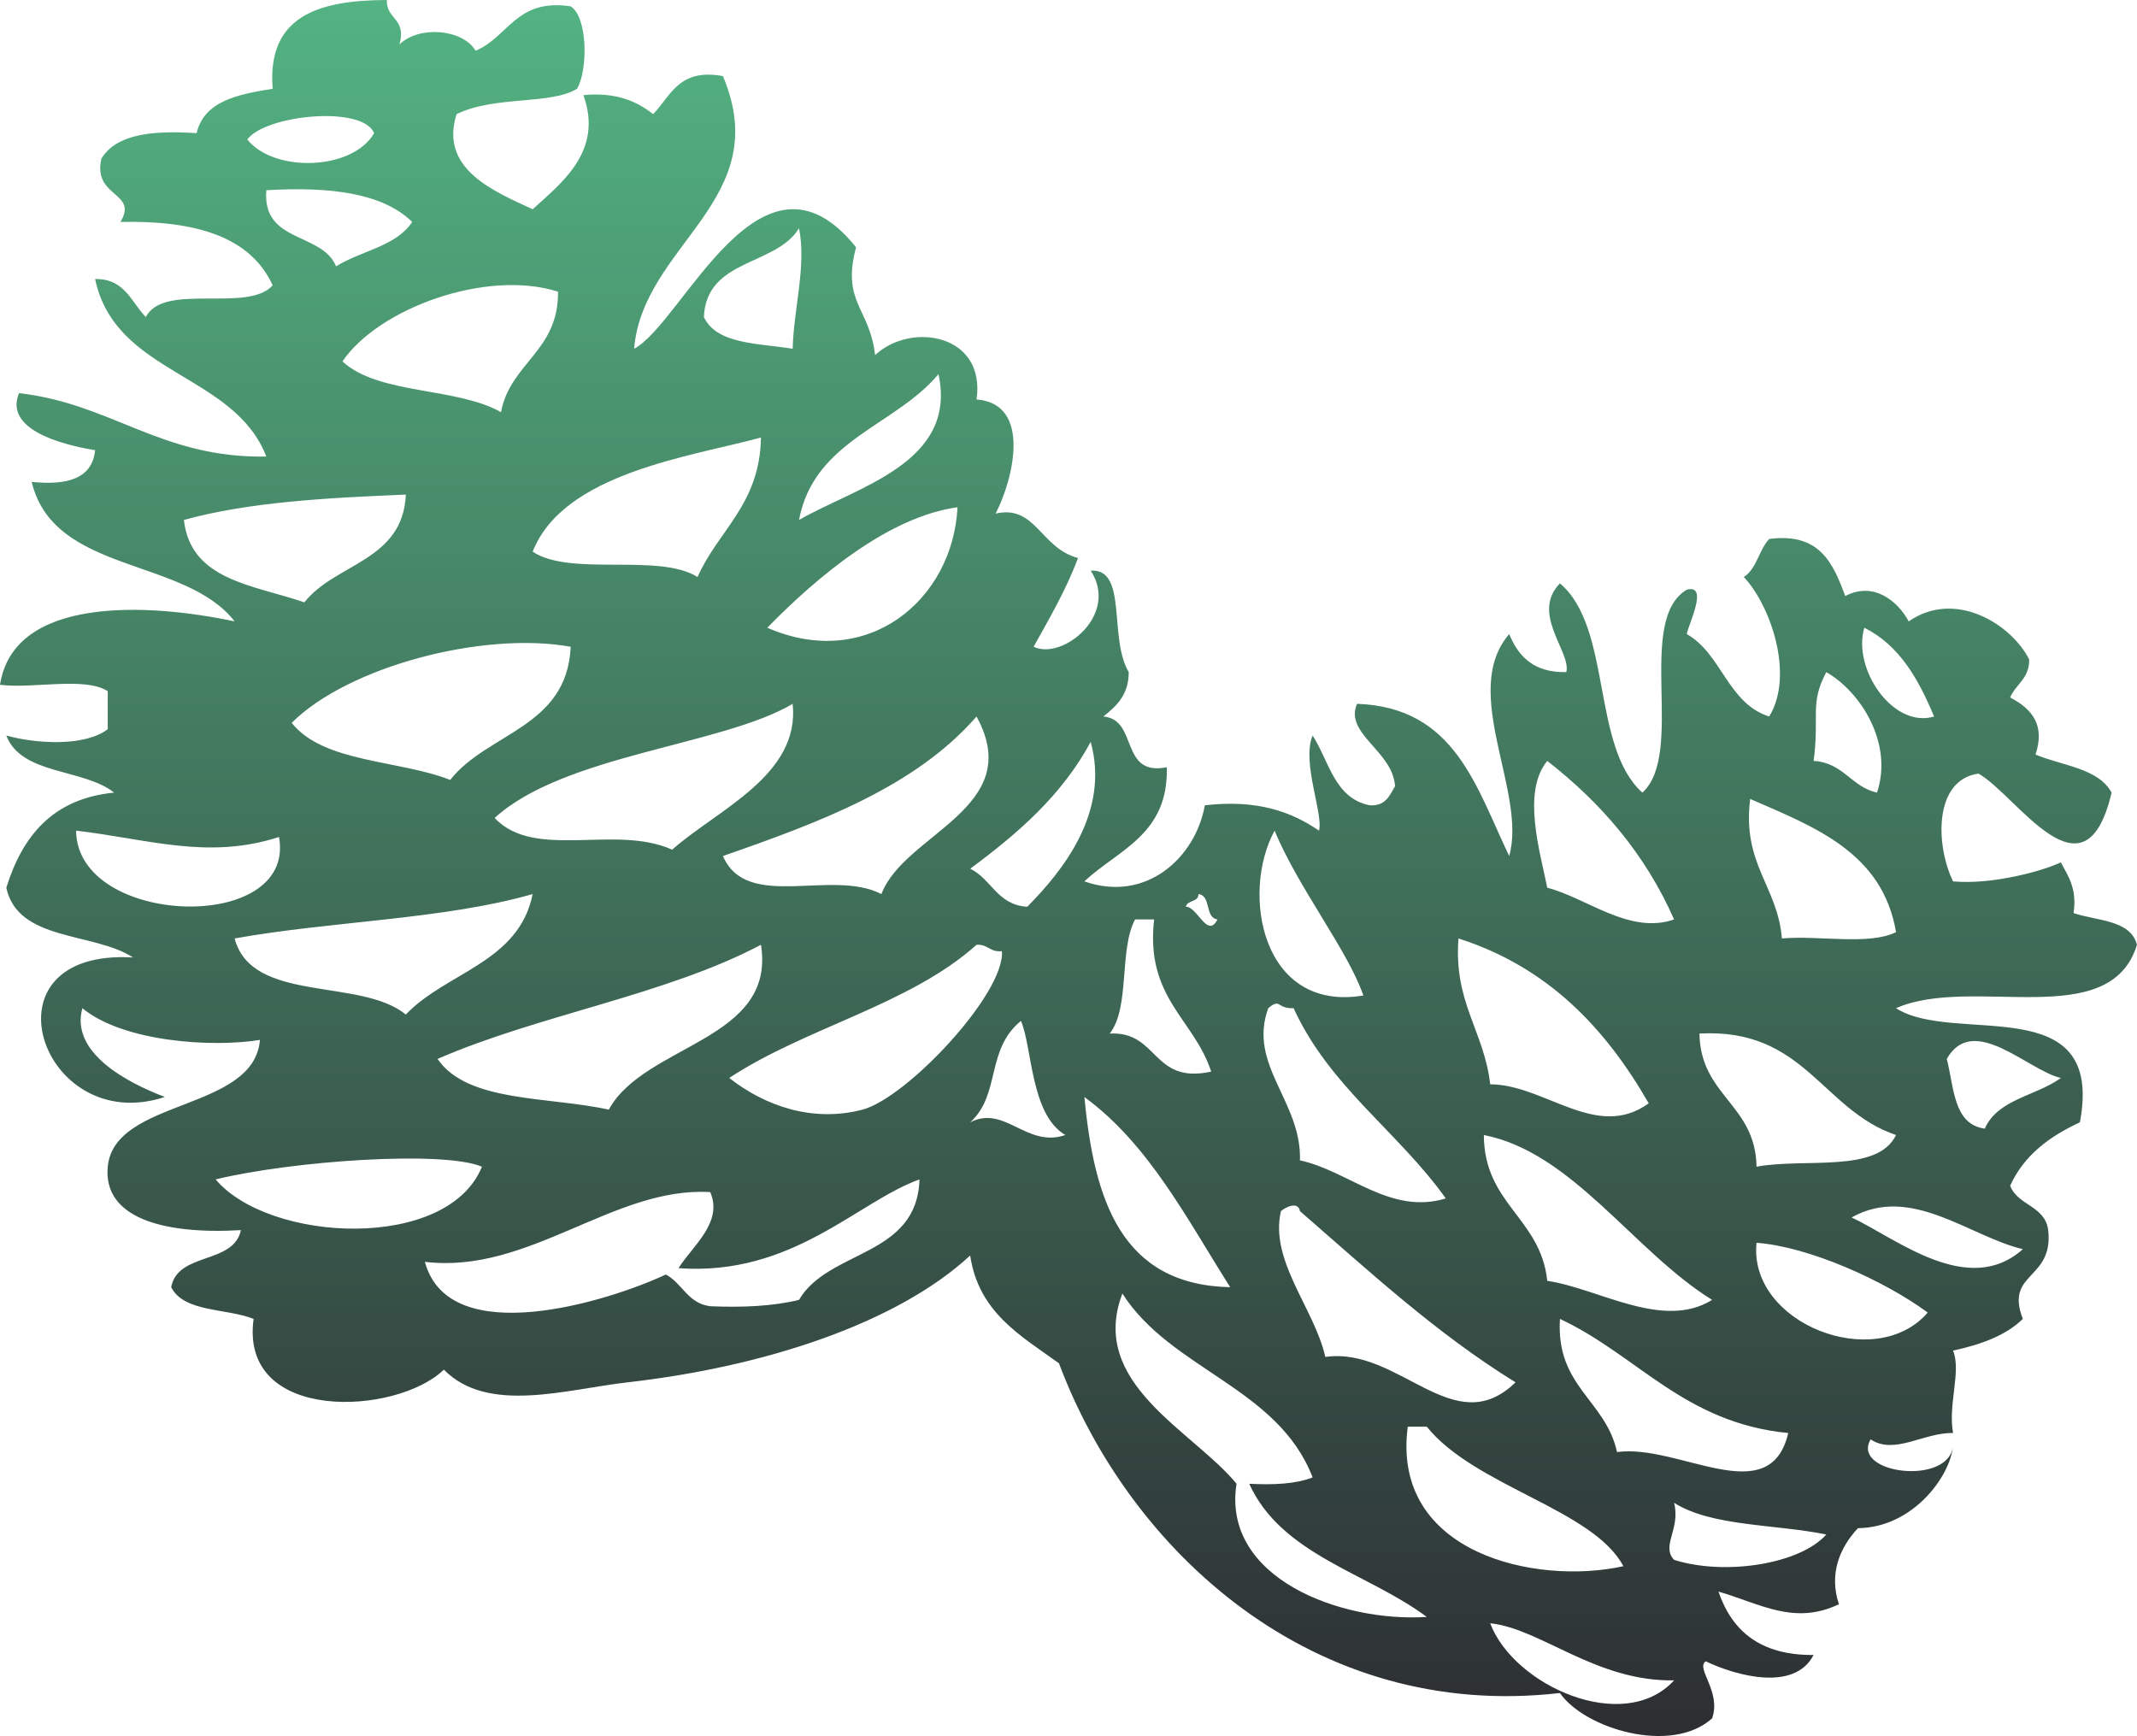
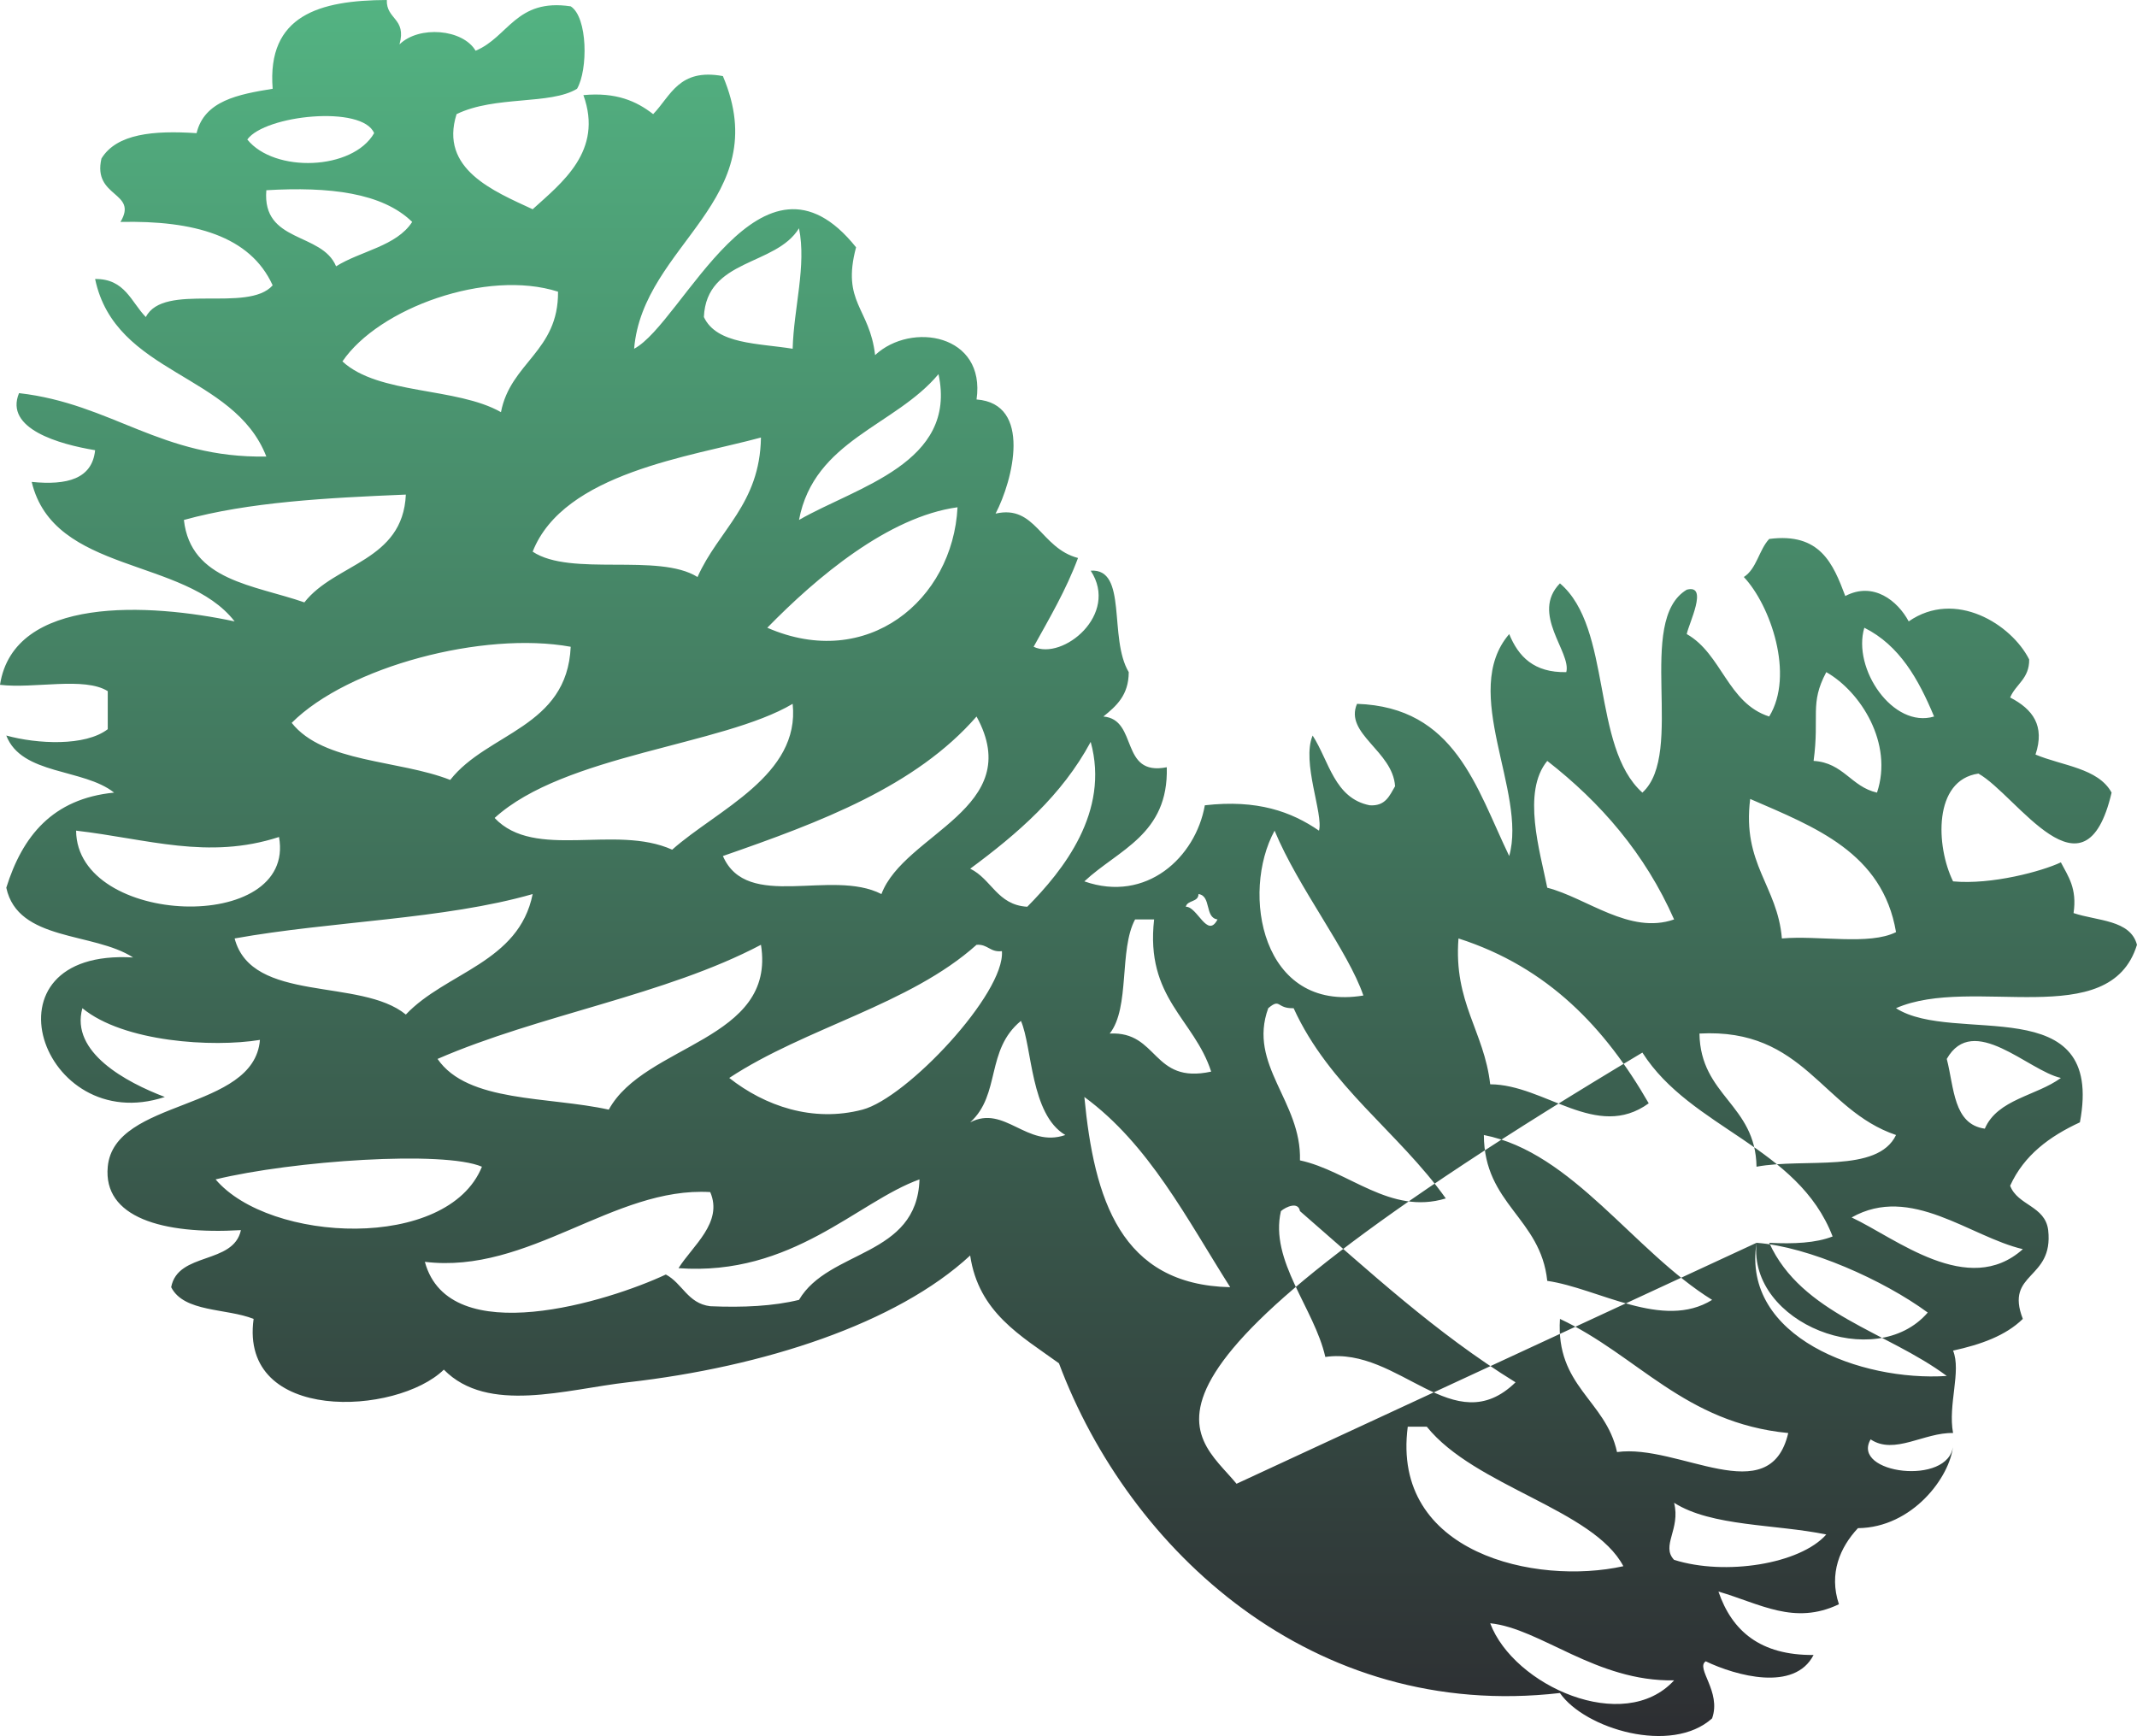
<svg xmlns="http://www.w3.org/2000/svg" version="1.1" id="Calque_1" x="0px" y="0px" width="287.327px" height="233.428px" viewBox="0 0 287.327 233.428" xml:space="preserve">
  <linearGradient id="SVGID_1_" gradientUnits="userSpaceOnUse" x1="143.664" y1="233.427" x2="143.664" y2="0">
    <stop offset="0" style="stop-color:#2D2E32" />
    <stop offset="1" style="stop-color:#53B382" />
  </linearGradient>
-   <path fill-rule="evenodd" clip-rule="evenodd" fill="url(#SVGID_1_)" d="M52.008,0c-0.088,2.646,2.683,2.433,1.706,5.968 c2.627-2.561,8.507-2.071,10.231,0.852c4.421-1.831,5.431-7.073,12.789-5.968c2.297,1.466,2.335,8.544,0.852,11.084 c-3.612,2.2-11.019,0.888-16.199,3.411c-2.343,7.389,5,10.36,10.231,12.789c3.879-3.533,9.542-7.813,6.821-15.347 c4.393-0.414,7.146,0.812,9.379,2.558c2.377-2.454,3.454-6.209,9.378-5.116c7.078,16.695-10.766,22.594-11.936,36.662 c6.564-3.462,17.061-29.608,29.841-13.642c-1.985,7.444,1.833,8.111,2.558,14.494c4.863-4.523,14.911-2.815,13.641,5.968 c7.521,0.562,4.888,10.892,2.558,15.347c5.403-1.242,6.021,4.642,11.084,5.968c-1.621,4.348-3.843,8.094-5.968,11.937 c3.896,1.875,11.554-4.33,7.673-10.231c5.015-0.34,2.366,9.043,5.116,13.642c-0.009,3.117-1.685,4.567-3.411,5.968 c4.724,0.392,2.149,8.081,8.525,6.821c0.256,9.065-6.536,11.083-11.083,15.346c8.334,2.924,14.958-3.223,16.199-10.23 c7.06-0.807,11.643,0.862,15.348,3.41c0.62-2.229-2.369-9.212-0.853-12.789c2.229,3.455,2.929,8.439,7.673,9.379 c2.134,0.144,2.669-1.311,3.41-2.559c-0.295-4.751-6.859-7.054-5.116-11.083c13.203,0.439,16.026,11.257,20.462,20.462 c2.427-8.607-6.691-22.071,0-29.841c1.24,3.023,3.322,5.205,7.674,5.116c0.708-2.687-4.844-7.847-0.853-11.937 c7.065,6.008,4.191,21.956,11.083,28.136c5.819-5.264-0.97-23.138,5.968-27.283c2.986-0.801,0.243,4.617,0,5.968 c4.722,2.667,5.486,9.293,11.084,11.083c3.432-5.602,0.158-14.977-3.41-18.757c1.732-1.11,2.036-3.648,3.41-5.116 c6.863-0.895,8.597,3.339,10.231,7.673c3.773-1.987,7.042,0.636,8.526,3.411c6.267-4.348,13.814,0.383,16.199,5.116 c0.037,2.596-1.801,3.315-2.558,5.116c3.06,1.587,4.695,3.802,3.409,7.673c3.603,1.514,8.423,1.81,10.231,5.116 c-3.61,15.404-12.723,0.346-17.904-2.558c-6.098,0.869-5.729,9.784-3.41,14.494c5.193,0.48,11.946-1.354,14.494-2.557 c0.971,1.87,2.2,3.483,1.705,6.82c3.19,1.073,7.64,0.887,8.526,4.263c-3.646,11.879-22.142,4.018-32.399,8.526 c7.824,5.03,28.122-2.688,24.726,15.347c-4.082,1.888-7.516,4.421-9.379,8.525c1.016,2.678,4.703,2.685,5.115,5.969 c0.755,6.752-5.871,5.589-3.41,11.937c-2.295,2.253-5.645,3.45-9.379,4.263c1.132,2.781-0.71,7.273,0,11.083 c-3.871-0.107-7.888,2.992-11.084,0.853c-2.702,4.612,10.568,6.323,11.084,0.854c-0.382,4.178-5.457,11.017-12.789,11.083 c-2.405,2.574-3.936,6.096-2.558,10.231c-6.004,2.873-10.596-0.076-16.199-1.706c1.812,5.293,5.624,8.586,12.789,8.527 c-2.551,4.974-10.408,2.807-14.495,0.853c-1.412,0.919,2.136,4.061,0.853,7.673c-5.468,4.914-17.11,1.411-20.462-3.411 c-33.232,3.833-57.945-19.188-67.355-44.335c-5.111-3.698-10.801-6.818-11.937-14.494c-9.877,9.146-27.723,14.972-46.041,17.052 c-8.281,0.94-18.824,4.314-24.725-1.705c-6.317,6.167-27.521,7.274-25.578-6.821c-3.66-1.456-9.367-0.864-11.084-4.264 c0.903-4.78,8.368-3,9.378-7.673c-10.638,0.622-18.547-1.734-17.905-8.526c0.872-9.224,19.676-7.392,20.462-17.052 c-6.353,1.039-18.342,0.301-23.873-4.263c-1.663,5.939,5.928,9.978,11.084,11.937c-16.631,5.49-25.256-20.007-4.263-18.757 c-5.355-3.455-15.493-2.128-17.052-9.379c2.165-6.929,6.215-11.973,14.494-12.789c-4.115-3.274-12.444-2.334-14.494-7.674 c4.168,1.148,10.612,1.475,13.641-0.852c0-1.706,0-3.411,0-5.116C11.351,90.961,4.561,92.636,0,92.081 c1.856-12.021,20.094-10.972,31.546-8.526c-6.695-8.651-24.327-6.366-27.283-18.757c4.74,0.476,8.132-0.395,8.526-4.263 C7.999,59.743,0.56,57.667,2.558,52.861c12.504,1.421,19.075,8.776,33.251,8.526c-4.367-11.265-20.308-10.955-23.021-23.873 c4.026-0.047,4.845,3.113,6.821,5.116c2.39-4.715,13.716-0.494,17.052-4.263c-3.017-6.646-10.586-8.74-20.462-8.526 c2.444-4.083-3.789-3.23-2.557-8.526c2.052-3.348,7.007-3.792,12.789-3.41c1.044-4.355,5.582-5.218,10.23-5.968 C35.877,2.057,42.95,0.035,52.008,0z M33.251,18.757c3.636,4.519,14.167,4.163,17.052-0.853 C48.742,14.109,35.64,15.457,33.251,18.757z M45.188,35.809c3.32-2.08,8.109-2.69,10.231-5.968 c-4.023-3.934-11.155-4.76-19.609-4.263C35.215,32.708,43.276,31.185,45.188,35.809z M94.639,42.63 c1.72,3.679,7.288,3.512,11.936,4.263c0.151-5.512,1.878-11.14,0.853-16.2C104.303,35.811,94.981,34.73,94.639,42.63z M46.041,48.598c4.876,4.502,15.335,3.423,21.315,6.821c1.281-6.676,7.75-8.165,7.673-16.199 C65.454,36.153,50.912,41.426,46.041,48.598z M107.428,69.914c7.757-4.468,21.336-7.646,18.757-19.61 C120.375,57.282,109.461,59.158,107.428,69.914z M71.619,74.176c5.114,3.413,16.928,0.124,22.167,3.411 c2.791-6.304,8.394-9.796,8.526-18.757C92.936,61.394,75.789,63.566,71.619,74.176z M24.726,69.914 c0.911,8.183,9.453,8.736,16.199,11.083c4.108-5.271,13.244-5.513,13.642-14.494C43.922,66.942,33.404,67.507,24.726,69.914z M103.165,84.407c13.432,5.86,24.947-3.703,25.578-16.199C119.443,69.477,109.782,77.627,103.165,84.407z M260.044,96.344 c-2.092-5.014-4.64-9.571-9.379-11.937C249.023,89.909,254.524,98.003,260.044,96.344z M39.219,97.196 c4.272,5.391,14.375,4.952,21.315,7.674c4.993-6.375,15.714-7.022,16.2-17.905C64.986,84.831,46.8,89.624,39.219,97.196z M243.845,102.312c4.021,0.242,5.041,3.485,8.525,4.263c2.219-6.643-2.216-13.582-6.82-16.199 C243.281,94.641,244.664,96.209,243.845,102.312z M66.503,109.985c5.399,5.723,16.202,0.813,23.873,4.263 c6.049-5.374,17.226-9.986,16.2-19.61C97.12,100.249,75.867,101.443,66.503,109.985z M97.197,115.101 c3.235,7.466,14.585,1.658,21.315,5.116c3.058-8.156,19.541-11.543,12.788-23.873C123.098,105.762,110.275,110.559,97.197,115.101z M130.448,116.806c2.872,1.391,3.639,4.888,7.673,5.116c4.808-4.861,11.128-12.737,8.526-22.167 C142.77,106.96,136.82,112.094,130.448,116.806z M208.035,119.364c5.308,1.365,11.083,6.354,17.053,4.264 c-3.92-8.87-9.866-15.713-17.053-21.315C204.596,106.491,207.062,114.499,208.035,119.364z M239.581,126.185 c4.961-0.438,11.758,0.959,15.347-0.852c-1.814-10.691-10.894-14.117-19.61-17.905C234.212,116.208,238.995,119.098,239.581,126.185 z M37.515,112.543c-9.566,3.109-17.697,0.254-27.283-0.853C10.327,124.596,39.88,125.672,37.515,112.543z M183.31,133.858 c-2.044-5.992-8.759-14.486-11.937-22.167C166.812,120.024,169.592,136.142,183.31,133.858z M31.546,126.185 c2.307,8.777,16.932,5.237,23.021,10.232c5.389-5.695,15.198-6.969,17.052-16.2C59.697,123.643,44.554,123.846,31.546,126.185z M159.437,121.922c1.563-0.044,2.887,4.369,4.263,1.706c-1.755-0.234-0.803-3.176-2.558-3.411 C161.132,121.344,159.647,120.996,159.437,121.922z M149.205,138.974c6.597-0.344,5.647,6.858,13.642,5.116 c-2.293-7.085-8.877-9.879-7.673-20.462c-0.853,0-1.705,0-2.558,0C150.43,127.693,151.965,135.481,149.205,138.974z M200.361,145.795c7.363,0.027,14.297,7.648,21.315,2.558c-5.81-10.106-13.525-18.305-25.578-22.168 C195.426,134.816,199.553,138.646,200.361,145.795z M58.83,142.384c4.042,5.905,14.878,5.015,23.021,6.821 c4.832-8.848,22.535-9.244,20.462-22.168C89.478,133.813,72.494,136.439,58.83,142.384z M131.3,127.038 c-8.987,8.064-22.973,11.131-33.251,17.904c4.785,3.769,11.218,6.014,17.905,4.264c5.967-1.562,19.198-15.635,18.757-21.315 C133.1,128.081,132.83,126.929,131.3,127.038z M173.931,135.563c-2.327,0.077-1.716-1.42-3.411,0 c-2.788,7.631,4.506,12.538,4.263,20.462c6.545,1.402,12.126,7.392,19.61,5.116C188.006,152.181,178.738,146.104,173.931,135.563z M130.448,150.911c4.635-2.409,7.59,3.501,12.789,1.705c-4.707-2.771-4.436-11.825-5.968-15.347 C132.491,141.189,134.584,147.157,130.448,150.911z M236.17,156.878c6.465-1.208,16.276,0.929,18.758-4.263 c-9.983-3.374-12.299-14.417-26.431-13.642C228.629,147.368,236.044,148.479,236.17,156.878z M261.749,142.384 c0.999,3.833,0.868,8.794,5.116,9.378c1.709-3.975,6.954-4.412,10.23-6.821C272.713,143.975,265.319,136.111,261.749,142.384z M165.405,173.078c-5.846-9.216-10.917-19.208-19.61-25.578C147.116,161.241,150.663,172.756,165.405,173.078z M199.509,152.616 c0.04,9.339,7.635,11.121,8.525,19.61c6.879,1,15.534,6.675,22.168,2.558C219.655,168.252,211.425,154.945,199.509,152.616z M28.988,158.584c7.242,8.546,31.206,9.677,35.809-1.706C59.66,154.676,39.411,156.06,28.988,158.584z M91.229,170.52 c1.888-3.017,6.029-6.135,4.263-10.231c-12.985-0.769-24.368,11.08-38.367,9.378c3.25,12.042,24.805,5.272,32.399,1.706 c2.233,1.177,2.935,3.886,5.968,4.263c4.455,0.192,8.512-0.015,11.937-0.853c3.993-6.807,15.875-5.725,16.199-16.2 C115.264,161.591,106.543,171.623,91.229,170.52z M174.783,162.847c-0.222-1.326-1.87-0.591-2.558,0 c-1.555,6.682,4.509,13.104,5.968,19.609c9.953-1.432,17.259,11.512,25.578,3.411C193.051,179.252,184.062,170.904,174.783,162.847z M248.959,163.7c5.945,2.777,15.663,10.847,23.021,4.263C264.861,166.296,256.921,159.199,248.959,163.7z M236.17,167.109 c-1.113,10.849,15.992,17.527,23.021,9.379C253.257,172.128,243.146,167.61,236.17,167.109z M166.257,199.508 c-2,12.697,14.055,18.667,25.578,17.904c-7.978-5.947-19.522-8.328-23.873-17.904c3.294,0.169,6.283,0.03,8.526-0.853 c-4.656-12.111-19.059-14.476-25.578-24.725C146.279,186.057,160.407,192.371,166.257,199.508z M217.414,195.246 c8.269-1.149,20.54,8.039,23.021-2.558c-13.984-1.363-20.243-10.451-30.694-15.346C209.161,186.447,215.894,188.24,217.414,195.246z M218.267,210.593c-4.025-7.632-19.97-10.722-26.431-18.759c-0.853,0-1.705,0-2.558,0 C187.026,208.897,206.525,213.196,218.267,210.593z M225.087,209.74c6.867,2.169,16.944,0.572,20.462-3.41 c-6.837-1.405-15.427-1.057-20.462-4.264C225.986,205.628,223.291,207.844,225.087,209.74z M200.361,218.266 c3.154,8.399,17.985,15.047,24.726,7.675C214.593,226.139,207.142,218.961,200.361,218.266z" />
+   <path fill-rule="evenodd" clip-rule="evenodd" fill="url(#SVGID_1_)" d="M52.008,0c-0.088,2.646,2.683,2.433,1.706,5.968 c2.627-2.561,8.507-2.071,10.231,0.852c4.421-1.831,5.431-7.073,12.789-5.968c2.297,1.466,2.335,8.544,0.852,11.084 c-3.612,2.2-11.019,0.888-16.199,3.411c-2.343,7.389,5,10.36,10.231,12.789c3.879-3.533,9.542-7.813,6.821-15.347 c4.393-0.414,7.146,0.812,9.379,2.558c2.377-2.454,3.454-6.209,9.378-5.116c7.078,16.695-10.766,22.594-11.936,36.662 c6.564-3.462,17.061-29.608,29.841-13.642c-1.985,7.444,1.833,8.111,2.558,14.494c4.863-4.523,14.911-2.815,13.641,5.968 c7.521,0.562,4.888,10.892,2.558,15.347c5.403-1.242,6.021,4.642,11.084,5.968c-1.621,4.348-3.843,8.094-5.968,11.937 c3.896,1.875,11.554-4.33,7.673-10.231c5.015-0.34,2.366,9.043,5.116,13.642c-0.009,3.117-1.685,4.567-3.411,5.968 c4.724,0.392,2.149,8.081,8.525,6.821c0.256,9.065-6.536,11.083-11.083,15.346c8.334,2.924,14.958-3.223,16.199-10.23 c7.06-0.807,11.643,0.862,15.348,3.41c0.62-2.229-2.369-9.212-0.853-12.789c2.229,3.455,2.929,8.439,7.673,9.379 c2.134,0.144,2.669-1.311,3.41-2.559c-0.295-4.751-6.859-7.054-5.116-11.083c13.203,0.439,16.026,11.257,20.462,20.462 c2.427-8.607-6.691-22.071,0-29.841c1.24,3.023,3.322,5.205,7.674,5.116c0.708-2.687-4.844-7.847-0.853-11.937 c7.065,6.008,4.191,21.956,11.083,28.136c5.819-5.264-0.97-23.138,5.968-27.283c2.986-0.801,0.243,4.617,0,5.968 c4.722,2.667,5.486,9.293,11.084,11.083c3.432-5.602,0.158-14.977-3.41-18.757c1.732-1.11,2.036-3.648,3.41-5.116 c6.863-0.895,8.597,3.339,10.231,7.673c3.773-1.987,7.042,0.636,8.526,3.411c6.267-4.348,13.814,0.383,16.199,5.116 c0.037,2.596-1.801,3.315-2.558,5.116c3.06,1.587,4.695,3.802,3.409,7.673c3.603,1.514,8.423,1.81,10.231,5.116 c-3.61,15.404-12.723,0.346-17.904-2.558c-6.098,0.869-5.729,9.784-3.41,14.494c5.193,0.48,11.946-1.354,14.494-2.557 c0.971,1.87,2.2,3.483,1.705,6.82c3.19,1.073,7.64,0.887,8.526,4.263c-3.646,11.879-22.142,4.018-32.399,8.526 c7.824,5.03,28.122-2.688,24.726,15.347c-4.082,1.888-7.516,4.421-9.379,8.525c1.016,2.678,4.703,2.685,5.115,5.969 c0.755,6.752-5.871,5.589-3.41,11.937c-2.295,2.253-5.645,3.45-9.379,4.263c1.132,2.781-0.71,7.273,0,11.083 c-3.871-0.107-7.888,2.992-11.084,0.853c-2.702,4.612,10.568,6.323,11.084,0.854c-0.382,4.178-5.457,11.017-12.789,11.083 c-2.405,2.574-3.936,6.096-2.558,10.231c-6.004,2.873-10.596-0.076-16.199-1.706c1.812,5.293,5.624,8.586,12.789,8.527 c-2.551,4.974-10.408,2.807-14.495,0.853c-1.412,0.919,2.136,4.061,0.853,7.673c-5.468,4.914-17.11,1.411-20.462-3.411 c-33.232,3.833-57.945-19.188-67.355-44.335c-5.111-3.698-10.801-6.818-11.937-14.494c-9.877,9.146-27.723,14.972-46.041,17.052 c-8.281,0.94-18.824,4.314-24.725-1.705c-6.317,6.167-27.521,7.274-25.578-6.821c-3.66-1.456-9.367-0.864-11.084-4.264 c0.903-4.78,8.368-3,9.378-7.673c-10.638,0.622-18.547-1.734-17.905-8.526c0.872-9.224,19.676-7.392,20.462-17.052 c-6.353,1.039-18.342,0.301-23.873-4.263c-1.663,5.939,5.928,9.978,11.084,11.937c-16.631,5.49-25.256-20.007-4.263-18.757 c-5.355-3.455-15.493-2.128-17.052-9.379c2.165-6.929,6.215-11.973,14.494-12.789c-4.115-3.274-12.444-2.334-14.494-7.674 c4.168,1.148,10.612,1.475,13.641-0.852c0-1.706,0-3.411,0-5.116C11.351,90.961,4.561,92.636,0,92.081 c1.856-12.021,20.094-10.972,31.546-8.526c-6.695-8.651-24.327-6.366-27.283-18.757c4.74,0.476,8.132-0.395,8.526-4.263 C7.999,59.743,0.56,57.667,2.558,52.861c12.504,1.421,19.075,8.776,33.251,8.526c-4.367-11.265-20.308-10.955-23.021-23.873 c4.026-0.047,4.845,3.113,6.821,5.116c2.39-4.715,13.716-0.494,17.052-4.263c-3.017-6.646-10.586-8.74-20.462-8.526 c2.444-4.083-3.789-3.23-2.557-8.526c2.052-3.348,7.007-3.792,12.789-3.41c1.044-4.355,5.582-5.218,10.23-5.968 C35.877,2.057,42.95,0.035,52.008,0z M33.251,18.757c3.636,4.519,14.167,4.163,17.052-0.853 C48.742,14.109,35.64,15.457,33.251,18.757z M45.188,35.809c3.32-2.08,8.109-2.69,10.231-5.968 c-4.023-3.934-11.155-4.76-19.609-4.263C35.215,32.708,43.276,31.185,45.188,35.809z M94.639,42.63 c1.72,3.679,7.288,3.512,11.936,4.263c0.151-5.512,1.878-11.14,0.853-16.2C104.303,35.811,94.981,34.73,94.639,42.63z M46.041,48.598c4.876,4.502,15.335,3.423,21.315,6.821c1.281-6.676,7.75-8.165,7.673-16.199 C65.454,36.153,50.912,41.426,46.041,48.598z M107.428,69.914c7.757-4.468,21.336-7.646,18.757-19.61 C120.375,57.282,109.461,59.158,107.428,69.914z M71.619,74.176c5.114,3.413,16.928,0.124,22.167,3.411 c2.791-6.304,8.394-9.796,8.526-18.757C92.936,61.394,75.789,63.566,71.619,74.176z M24.726,69.914 c0.911,8.183,9.453,8.736,16.199,11.083c4.108-5.271,13.244-5.513,13.642-14.494C43.922,66.942,33.404,67.507,24.726,69.914z M103.165,84.407c13.432,5.86,24.947-3.703,25.578-16.199C119.443,69.477,109.782,77.627,103.165,84.407z M260.044,96.344 c-2.092-5.014-4.64-9.571-9.379-11.937C249.023,89.909,254.524,98.003,260.044,96.344z M39.219,97.196 c4.272,5.391,14.375,4.952,21.315,7.674c4.993-6.375,15.714-7.022,16.2-17.905C64.986,84.831,46.8,89.624,39.219,97.196z M243.845,102.312c4.021,0.242,5.041,3.485,8.525,4.263c2.219-6.643-2.216-13.582-6.82-16.199 C243.281,94.641,244.664,96.209,243.845,102.312z M66.503,109.985c5.399,5.723,16.202,0.813,23.873,4.263 c6.049-5.374,17.226-9.986,16.2-19.61C97.12,100.249,75.867,101.443,66.503,109.985z M97.197,115.101 c3.235,7.466,14.585,1.658,21.315,5.116c3.058-8.156,19.541-11.543,12.788-23.873C123.098,105.762,110.275,110.559,97.197,115.101z M130.448,116.806c2.872,1.391,3.639,4.888,7.673,5.116c4.808-4.861,11.128-12.737,8.526-22.167 C142.77,106.96,136.82,112.094,130.448,116.806z M208.035,119.364c5.308,1.365,11.083,6.354,17.053,4.264 c-3.92-8.87-9.866-15.713-17.053-21.315C204.596,106.491,207.062,114.499,208.035,119.364z M239.581,126.185 c4.961-0.438,11.758,0.959,15.347-0.852c-1.814-10.691-10.894-14.117-19.61-17.905C234.212,116.208,238.995,119.098,239.581,126.185 z M37.515,112.543c-9.566,3.109-17.697,0.254-27.283-0.853C10.327,124.596,39.88,125.672,37.515,112.543z M183.31,133.858 c-2.044-5.992-8.759-14.486-11.937-22.167C166.812,120.024,169.592,136.142,183.31,133.858z M31.546,126.185 c2.307,8.777,16.932,5.237,23.021,10.232c5.389-5.695,15.198-6.969,17.052-16.2C59.697,123.643,44.554,123.846,31.546,126.185z M159.437,121.922c1.563-0.044,2.887,4.369,4.263,1.706c-1.755-0.234-0.803-3.176-2.558-3.411 C161.132,121.344,159.647,120.996,159.437,121.922z M149.205,138.974c6.597-0.344,5.647,6.858,13.642,5.116 c-2.293-7.085-8.877-9.879-7.673-20.462c-0.853,0-1.705,0-2.558,0C150.43,127.693,151.965,135.481,149.205,138.974z M200.361,145.795c7.363,0.027,14.297,7.648,21.315,2.558c-5.81-10.106-13.525-18.305-25.578-22.168 C195.426,134.816,199.553,138.646,200.361,145.795z M58.83,142.384c4.042,5.905,14.878,5.015,23.021,6.821 c4.832-8.848,22.535-9.244,20.462-22.168C89.478,133.813,72.494,136.439,58.83,142.384z M131.3,127.038 c-8.987,8.064-22.973,11.131-33.251,17.904c4.785,3.769,11.218,6.014,17.905,4.264c5.967-1.562,19.198-15.635,18.757-21.315 C133.1,128.081,132.83,126.929,131.3,127.038z M173.931,135.563c-2.327,0.077-1.716-1.42-3.411,0 c-2.788,7.631,4.506,12.538,4.263,20.462c6.545,1.402,12.126,7.392,19.61,5.116C188.006,152.181,178.738,146.104,173.931,135.563z M130.448,150.911c4.635-2.409,7.59,3.501,12.789,1.705c-4.707-2.771-4.436-11.825-5.968-15.347 C132.491,141.189,134.584,147.157,130.448,150.911z M236.17,156.878c6.465-1.208,16.276,0.929,18.758-4.263 c-9.983-3.374-12.299-14.417-26.431-13.642C228.629,147.368,236.044,148.479,236.17,156.878z M261.749,142.384 c0.999,3.833,0.868,8.794,5.116,9.378c1.709-3.975,6.954-4.412,10.23-6.821C272.713,143.975,265.319,136.111,261.749,142.384z M165.405,173.078c-5.846-9.216-10.917-19.208-19.61-25.578C147.116,161.241,150.663,172.756,165.405,173.078z M199.509,152.616 c0.04,9.339,7.635,11.121,8.525,19.61c6.879,1,15.534,6.675,22.168,2.558C219.655,168.252,211.425,154.945,199.509,152.616z M28.988,158.584c7.242,8.546,31.206,9.677,35.809-1.706C59.66,154.676,39.411,156.06,28.988,158.584z M91.229,170.52 c1.888-3.017,6.029-6.135,4.263-10.231c-12.985-0.769-24.368,11.08-38.367,9.378c3.25,12.042,24.805,5.272,32.399,1.706 c2.233,1.177,2.935,3.886,5.968,4.263c4.455,0.192,8.512-0.015,11.937-0.853c3.993-6.807,15.875-5.725,16.199-16.2 C115.264,161.591,106.543,171.623,91.229,170.52z M174.783,162.847c-0.222-1.326-1.87-0.591-2.558,0 c-1.555,6.682,4.509,13.104,5.968,19.609c9.953-1.432,17.259,11.512,25.578,3.411C193.051,179.252,184.062,170.904,174.783,162.847z M248.959,163.7c5.945,2.777,15.663,10.847,23.021,4.263C264.861,166.296,256.921,159.199,248.959,163.7z M236.17,167.109 c-1.113,10.849,15.992,17.527,23.021,9.379C253.257,172.128,243.146,167.61,236.17,167.109z c-2,12.697,14.055,18.667,25.578,17.904c-7.978-5.947-19.522-8.328-23.873-17.904c3.294,0.169,6.283,0.03,8.526-0.853 c-4.656-12.111-19.059-14.476-25.578-24.725C146.279,186.057,160.407,192.371,166.257,199.508z M217.414,195.246 c8.269-1.149,20.54,8.039,23.021-2.558c-13.984-1.363-20.243-10.451-30.694-15.346C209.161,186.447,215.894,188.24,217.414,195.246z M218.267,210.593c-4.025-7.632-19.97-10.722-26.431-18.759c-0.853,0-1.705,0-2.558,0 C187.026,208.897,206.525,213.196,218.267,210.593z M225.087,209.74c6.867,2.169,16.944,0.572,20.462-3.41 c-6.837-1.405-15.427-1.057-20.462-4.264C225.986,205.628,223.291,207.844,225.087,209.74z M200.361,218.266 c3.154,8.399,17.985,15.047,24.726,7.675C214.593,226.139,207.142,218.961,200.361,218.266z" />
</svg>